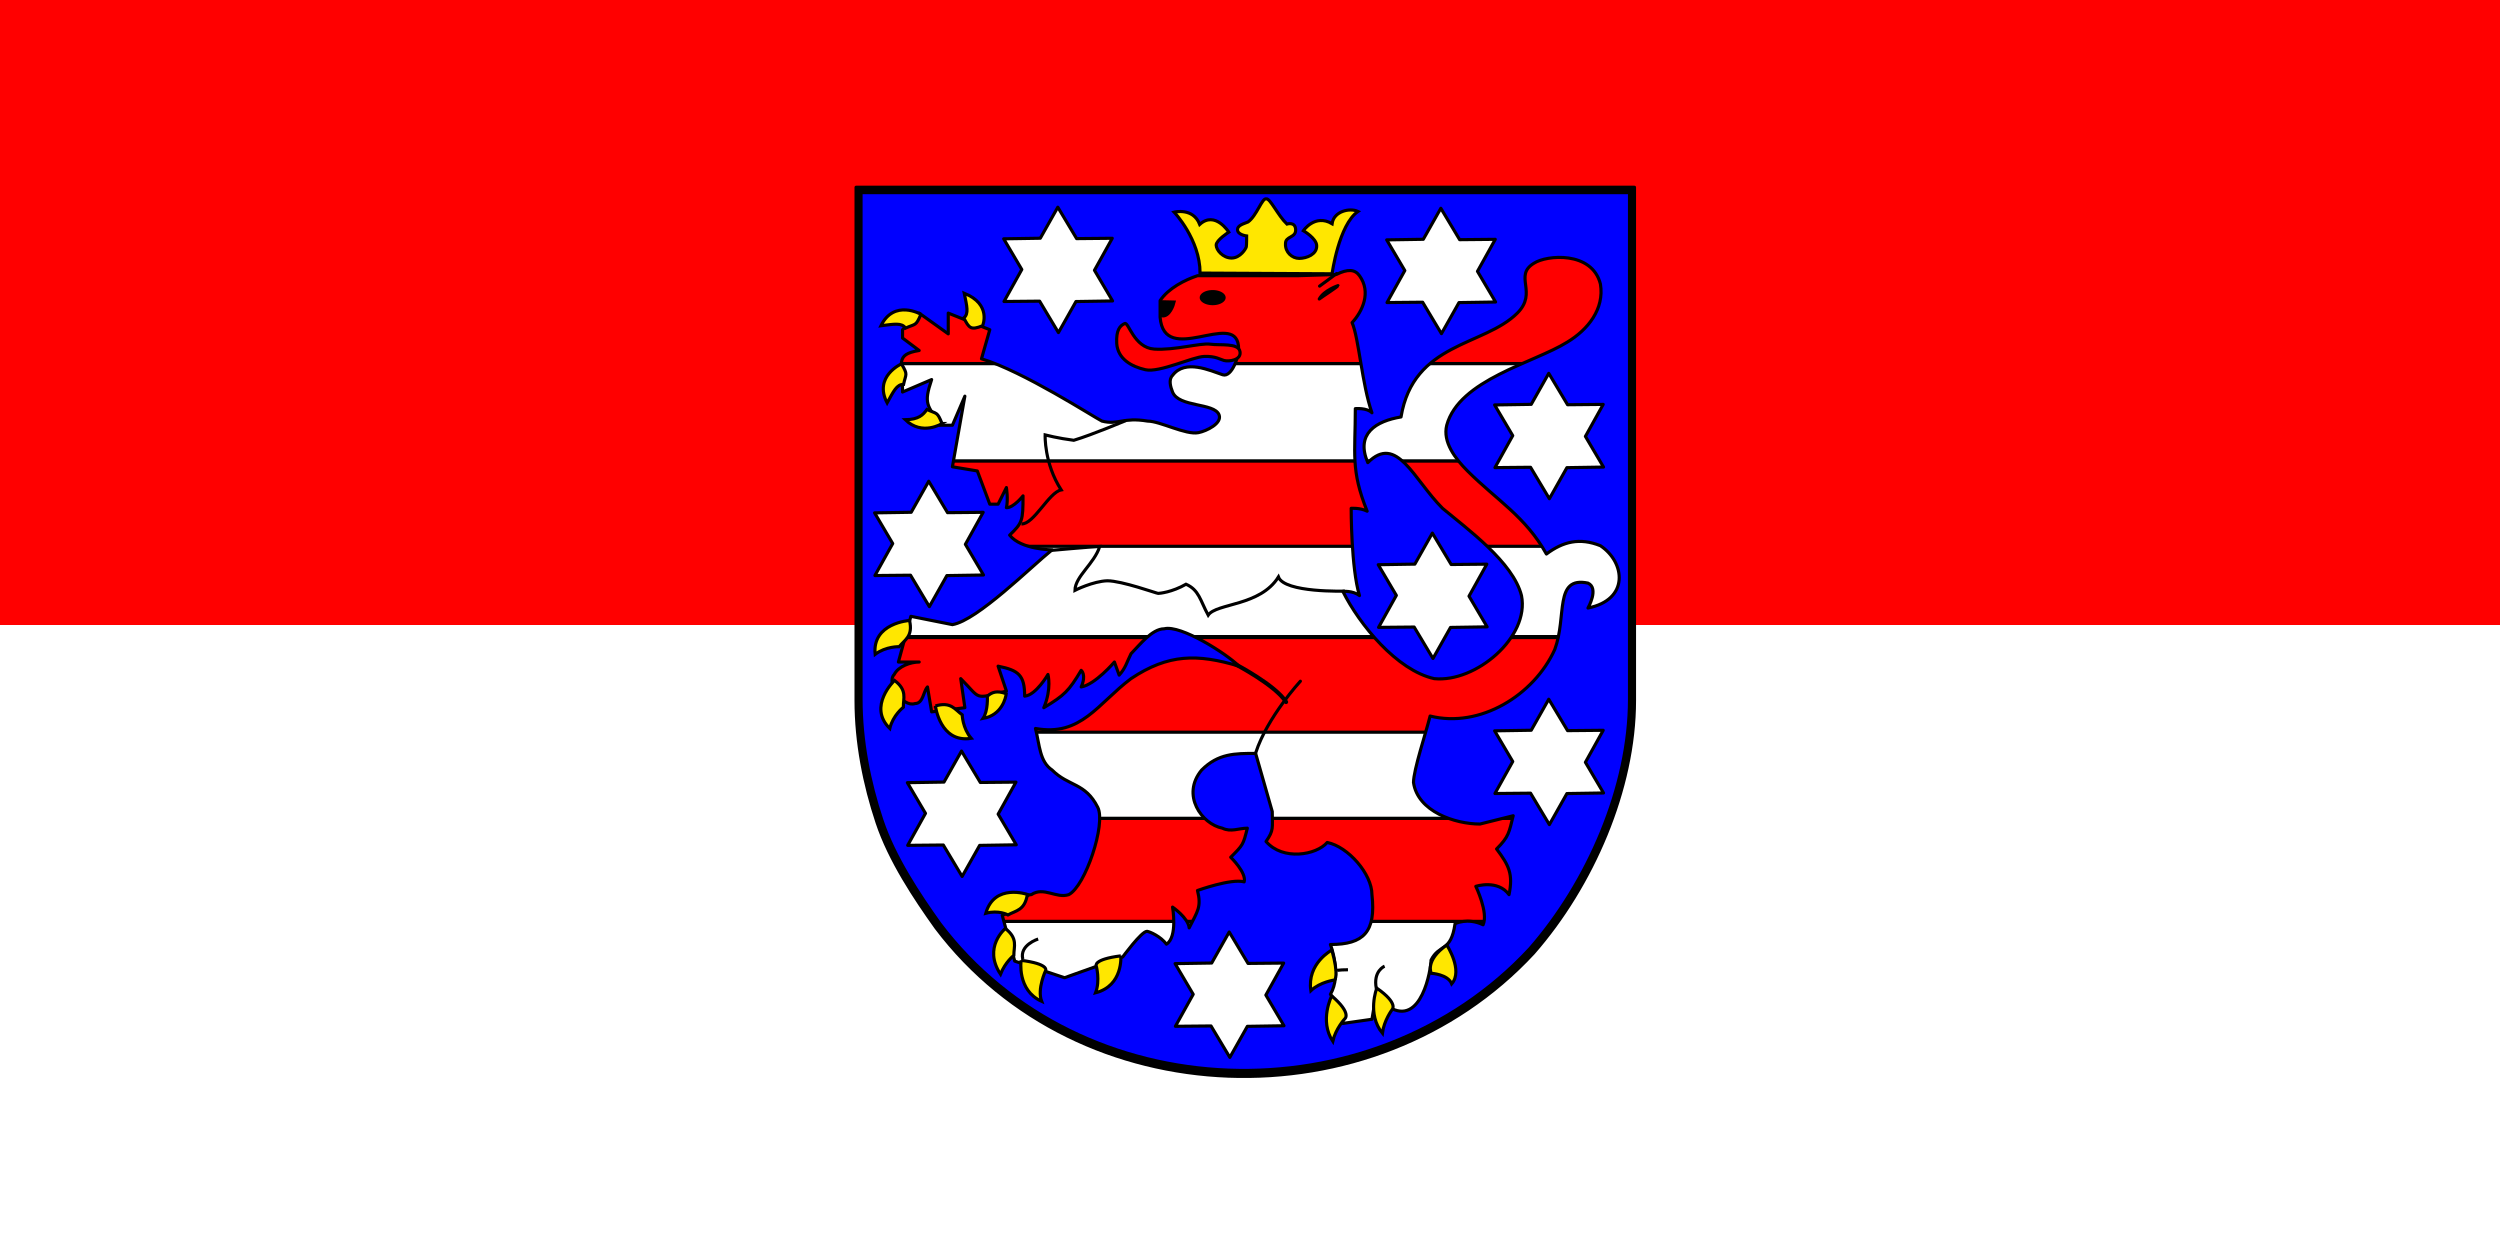
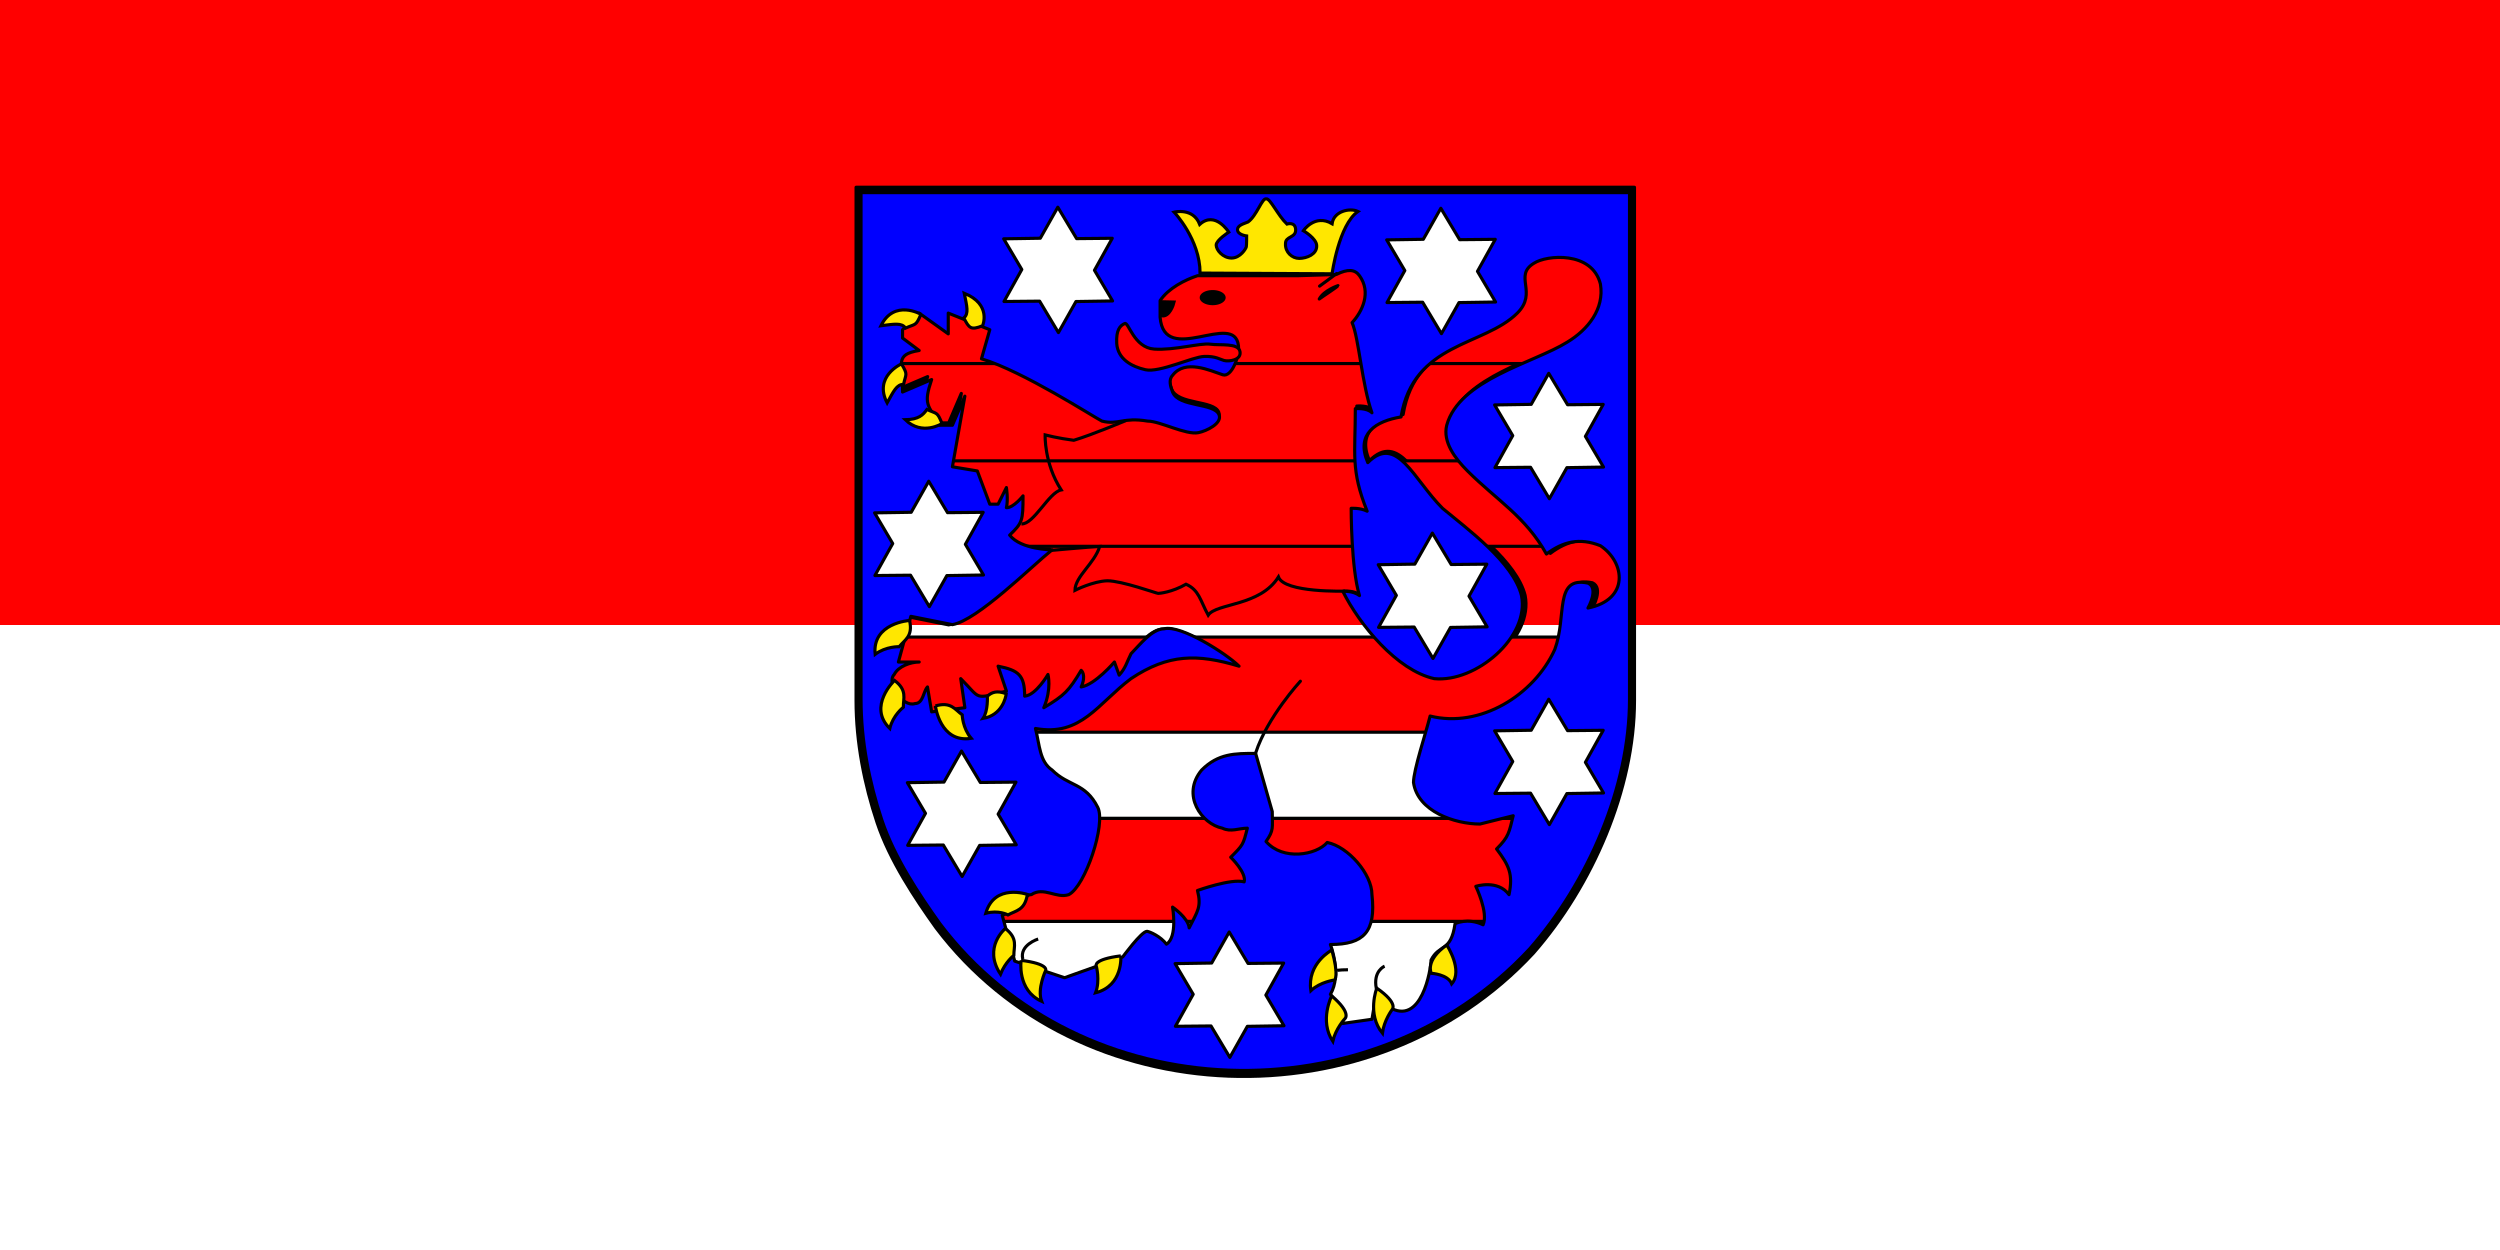
<svg xmlns="http://www.w3.org/2000/svg" viewBox="0 0 992.13 496.06">
  <rect x="0" y="0" width="992.13" height="496.06" fill="#333333" stroke="none" />
  <g fill-rule="evenodd">
    <path fill="#fff" d="M0 248.03h992.13v248.03H0z" />
    <path fill="red" d="M0 0h992.13v248.03H0z" />
  </g>
  <path stroke-linejoin="round" stroke="#000" stroke-width="1.266" d="M339.74 74.324v203.71c0 16.697 3.34 33.395 8.349 48.422 5.009 15.028 15.028 30.055 23.376 41.743 56.77 75.138 173.65 78.477 237.1 10.018 23.376-26.716 40.074-65.12 40.074-100.18V74.327h-308.9zm275.51 145.27c6.679-5.01 13.358-6.679 21.706-3.34 10.018 6.68 11.688 21.708-5.01 25.047 0 0 4.563-7.945 0-10.018-13.772-2.86-8.348 13.358-13.357 26.716-8.349 18.366-30.055 31.724-50.092 26.715-1.67 6.68-6.68 21.706-6.68 26.716 1.67 11.688 16.698 16.697 26.717 16.697l13.358-3.339c-1.67 6.679-1.67 8.349-6.68 13.358 5.01 6.679 6.68 10.018 5.01 18.367-4.562-6.22-13.358-3.34-13.358-3.34s5.142 10.628 2.925 15.454c-6.262-3-11.273-.426-11.273-.426-1.67 11.688-6.314 7.957-9.653 14.636 0 3.34-3.705 27.107-17.062 18.758-1.67 0-3.34-3.34-5.01-5.01l-1.67 10.019-11.687 1.67c0-6.132-5.01-11.689-5.01-11.689 4.697-7.957 0-20.037 0-20.037 13.358 0 18.367-5.009 16.697-20.037 0-8.348-9.627-19.306-17.976-20.976-4.357 5.062-17.793 7.462-24.602-.39 3.21-4.619 2.505-5.35 2.505-12.028l-6.679-23.376c-8.349 0-15.028 0-21.706 6.68-8.349 10.017 0 21.705 8.349 23.375 3.34 1.67 6.679 0 10.018 0-1.67 6.68-1.67 6.68-6.68 11.688 0 0 6.445 6.236 5.402 9.888-5.218-1.435-18.758 3.47-18.758 3.47 1.67 6.679 0 8.349-3.34 15.028-.391-4.044-6.679-8.349-6.679-8.349s2.113 12.028-2.452 14.897c-2.348-3.13-6.653-5.035-7.827-5.166-2.218 0-9.758 10.305-9.758 10.305l-23.376 8.35-20.037-6.68-5.009-18.367c8.349-3.34 8.349-8.348 11.688-8.348 5.01-3.34 10.018 1.67 15.028 0 6.679-3.34 15.028-28.385 11.688-35.064-5.01-10.018-11.688-8.35-18.367-15.028-5.01-3.34-5.01-10.019-6.679-16.698 18.367 3.34 25.046-10.018 38.404-20.037 15.028-10.018 26.716-10.018 43.413-5.009-5.009-5.009-23.376-16.697-30.055-15.028-5.01 0-10.018 6.68-13.358 10.018-1.67 3.34-2.191 5.792-4.774 8.61l-1.905-5.27s-7.748 9.105-13.358 10.018c2.218-4.957 0-6.68 0-6.68-5.009 8.35-6.679 10.019-15.028 15.029 3.261-7.697 1.67-13.358 1.67-13.358s-4.8 8.322-9.366 8.714c0-8.349-2.322-10.384-10.671-12.053l3.34 10.018c-13.359 3.34-10.019 3.34-18.368-5.01l1.67 11.689-13.358 1.67-1.67-10.019c-1.67 1.67-1.67 6.68-5.009 6.68-5.009 1.669-11.688-8.35-8.348-11.689 1.67-3.34 6.678-5.009 10.018-5.009h-8.35l5.01-18.367 16.697 3.34c10.018-1.67 31.725-23.376 40.074-30.055 0 0-12.497-.053-17.063-5.923 5.14-4.957 5.374-5.766 5.374-15.784 0 0-3.809 4.879-6.678 4.748.782-3.26 0-8.087 0-8.087l-3.34 6.679h-3.34l-5.009-13.358-10.018-1.67 5.01-28.386-5.01 11.688h-5.009c-5.009-8.349-6.679-8.349-3.34-18.367l-11.687 5.01c0-11.689-3.34-15.029 6.679-16.698l-6.68-5.009v-3.34l6.68-6.678 11.688 8.348v-8.348l16.697 6.679-3.34 11.688c16.697 5.009 45.083 23.376 48.422 25.046 6.679 1.67 8.349-1.67 18.367 0 5.01 0 15.314 5.666 20.428 4.644 3.235-.647 9.654-3.743 8.27-7.201-1.956-4.89-16.193-2.915-18.68-9.131-.852-2.133-1.67-5.01 0-6.68 5.01-6.678 15.133-1.93 20.142-.26 3.626 1.226 6.861-7.566 6.34-11.688-1.618-14.193-29.82 8.61-31.49-11.427v-6.68c3.339-5.008 10.017-8.348 15.027-10.017h40.074l15.698-.483c4.647-2.274 7.447-2.144 9.349.483 4.827 6.668 1.174 14.375-2.975 18.863 2.74 6.288 3.966 24.863 7.984 36.238-1.957-2.087-6.68-1.67-6.68-1.67 0 18.367-1.93 24.524 4.75 41.222-2.87-1.435-6.419-1.148-6.419-1.148s-.052 24.107 3.34 35.064c-2.74-2.087-6.68-1.67-6.68-1.67 6.68 13.359 21.707 31.726 36.735 35.065 16.697 1.67 38.404-16.697 35.064-33.395-3.34-13.358-21.706-26.716-31.725-35.064-11.688-11.688-18.367-30.055-30.055-18.367-5.01-11.688 3.34-16.697 13.358-18.367 5.009-30.055 33.395-28.385 46.753-41.743 8.348-8.349-1.67-15.028 6.679-20.037 5.009-3.34 23.376-5.01 26.716 8.348 1.67 10.018-5.01 18.367-13.358 23.376-13.358 8.349-43.413 15.028-48.422 33.395-1.67 6.68 3.34 13.358 8.348 18.367 11.688 11.688 23.376 18.367 31.725 33.395z" />
  <path d="M384.73 365.65l18.018 27.886 86.231 14.586 78.08-1.287 26.17-41.185h-208.5z" fill-rule="evenodd" stroke="#000" stroke-width="1.25" fill="#fff" />
  <path fill-rule="evenodd" stroke="#000" stroke-width="1.25" fill="red" d="M387.74 324.74H610.4v40.904H387.74z" />
  <path fill-rule="evenodd" stroke="#000" stroke-width="1.25" fill="#fff" d="M380.44 290.14h248.4v34.601h-248.4z" />
  <path fill-rule="evenodd" stroke="#000" stroke-width="1.25" fill="red" d="M345.27 252.82h298.16v37.753H345.27z" />
-   <path d="M346.55 215.96v36.856h298.16l-.858-42.493-92.452 5.637H346.55z" fill-rule="evenodd" stroke="#000" stroke-width="1.657" fill="#fff" />
  <path fill-rule="evenodd" stroke="#000" stroke-width="1.25" fill="red" d="M346.12 182.89h267.9v33.913h-267.9z" />
-   <path fill-rule="evenodd" stroke="#000" stroke-width="1.25" fill="#fff" d="M346.12 144.28h298.16v38.611H346.12z" />
  <path fill-rule="evenodd" stroke="#000" stroke-width="1.25" fill="red" d="M346.12 85.076h298.16v59.203H346.12z" />
  <path stroke-linejoin="round" d="M341.7 76.447v201.12c0 16.485 3.297 32.97 8.243 47.807 4.945 14.837 14.837 29.673 23.079 41.213 56.049 74.183 171.45 77.48 234.09 9.891 23.079-26.376 39.564-64.292 39.564-98.91V76.447h-304.97zm272 143.42c6.594-4.946 13.188-6.594 21.431-3.297 9.891 6.594 11.54 21.43-4.945 24.728 0 0 4.503-7.844 0-9.891-13.598-2.823-8.243 13.188-13.188 26.376-8.243 18.134-29.673 31.322-49.455 26.376-1.649 6.594-6.594 21.43-6.594 26.376 1.648 11.54 16.485 16.485 26.376 16.485l13.187-3.297c-1.648 6.594-1.648 8.242-6.594 13.188 4.946 6.594 6.594 9.89 4.946 18.134-4.504-6.142-13.188-3.297-13.188-3.297s5.077 10.492 2.887 15.257c-6.181-2.962-11.13-.42-11.13-.42-1.648 11.54-6.233 7.856-9.53 14.45 0 3.297-3.658 26.763-16.846 18.52-1.649 0-3.297-3.297-4.946-4.946l-1.648 9.891-11.54 1.649c0-6.054-4.946-11.54-4.946-11.54 4.637-7.856 0-19.782 0-19.782 13.188 0 18.134-4.946 16.485-19.782 0-8.243-9.504-19.061-17.747-20.71-4.301 4.998-17.567 7.368-24.29-.386 3.169-4.559 2.473-5.28 2.473-11.874l-6.594-23.079c-8.242 0-14.837 0-21.43 6.594-8.243 9.891 0 21.431 8.242 23.08 3.297 1.648 6.594 0 9.89 0-1.648 6.593-1.648 6.593-6.593 11.54 0 0 6.362 6.155 5.332 9.762-5.152-1.417-18.52 3.425-18.52 3.425 1.648 6.594 0 8.243-3.297 14.837-.387-3.992-6.594-8.242-6.594-8.242s2.086 11.875-2.421 14.708c-2.319-3.091-6.569-4.972-7.728-5.1-2.19 0-9.633 10.174-9.633 10.174l-23.08 8.242-19.781-6.594-4.946-18.134c8.243-3.297 8.243-8.242 11.54-8.242 4.946-3.297 9.891 1.648 14.837 0 6.594-3.297 14.837-28.025 11.54-34.62-4.945-9.89-11.54-8.242-18.134-14.836-4.945-3.297-4.945-9.892-6.594-16.485 18.134 3.297 24.728-9.892 37.916-19.782 14.837-9.892 26.376-9.892 42.861-4.946-4.945-4.945-23.079-16.485-29.673-14.837-4.945 0-9.89 6.594-13.188 9.891-1.648 3.297-2.163 5.718-4.713 8.5l-1.88-5.203s-7.65 8.99-13.189 9.891c2.19-4.894 0-6.594 0-6.594-4.945 8.243-6.594 9.891-14.837 14.837 3.22-7.598 1.649-13.188 1.649-13.188s-4.74 8.217-9.247 8.603c0-8.242-2.293-10.252-10.535-11.9l3.297 9.892c-13.188 3.297-9.891 3.297-18.134-4.946l1.648 11.54-13.188 1.649-1.648-9.892c-1.649 1.649-1.649 6.594-4.946 6.594-4.945 1.649-11.54-8.242-8.242-11.54 1.648-3.297 6.594-4.945 9.89-4.945h-8.242l4.946-18.134 16.485 3.297c9.89-1.649 31.322-23.079 39.564-29.673 0 0-12.338-.051-16.846-5.847 5.074-4.894 5.306-5.693 5.306-15.584 0 0-3.761 4.817-6.594 4.688.772-3.22 0-7.985 0-7.985l-3.297 6.594H392.8l-4.946-13.188-9.89-1.649 4.945-28.025-4.946 11.54h-4.945c-4.946-8.242-6.594-8.242-3.297-18.134l-11.54 4.946c0-11.54-3.297-14.837 6.594-16.485l-6.594-4.946v-3.297l6.594-6.594 11.54 8.243v-8.243l16.485 6.594-3.297 11.54c16.485 4.946 44.51 23.08 47.807 24.728 6.594 1.649 8.242-1.648 18.134 0 4.945 0 15.119 5.595 20.169 4.585 3.193-.638 9.53-3.695 8.165-7.109-1.931-4.828-15.988-2.878-18.443-9.015-.842-2.105-1.649-4.946 0-6.594 4.945-6.594 14.94-1.906 19.885-.258 3.58 1.21 6.774-7.47 6.26-11.54-1.598-14.012-29.442 8.5-31.09-11.282v-6.594c3.296-4.945 9.89-8.242 14.836-9.891h39.564l15.498-.477c4.588-2.245 7.352-2.116 9.23.477 4.766 6.583 1.159 14.193-2.937 18.623 2.705 6.208 3.916 24.547 7.882 35.778-1.932-2.06-6.594-1.648-6.594-1.648 0 18.134-1.906 24.212 4.688 40.698-2.833-1.417-6.336-1.134-6.336-1.134s-.052 23.8 3.297 34.62c-2.705-2.061-6.594-1.65-6.594-1.65 6.594 13.189 21.43 31.323 36.267 34.62 16.485 1.648 37.916-16.485 34.619-32.97-3.297-13.188-21.431-26.376-31.322-34.62-11.54-11.54-18.134-29.672-29.673-18.133-4.946-11.54 3.297-16.485 13.188-18.134 4.945-29.673 32.97-28.025 46.158-41.213 8.242-8.243-1.649-14.837 6.594-19.782 4.945-3.297 23.079-4.946 26.376 8.242 1.648 9.891-4.946 18.134-13.188 23.08-13.188 8.242-42.861 14.835-47.807 32.97-1.649 6.593 3.297 13.187 8.242 18.133 11.54 11.54 23.08 18.134 31.322 32.97z" stroke="#000" stroke-width="1.25" fill="#00f" />
  <path stroke-linejoin="round" fill-rule="evenodd" stroke-linecap="round" stroke="#000" stroke-width="1.25" fill="#fff" d="M368.812 240.743l-7.466-12.474-14.137.135 7.063-12.698-7.186-12.176 14.529-.232 6.952-12.313 7.466 12.467 14.139-.136-7.064 12.7 7.186 12.176-14.53.232z" />
  <path d="M528.64 108.65s2.64-19.454 10.283-24.735c-3.196-1.529-9.588-.139-10.283 4.864-6.809-4.03-11.395 2.779-11.395 2.779s5.28 3.054 5.28 5.975c.14 3.335-3.89 5.003-6.948 5.003-2.793 0-5.622-2.462-5.419-5.837-.086-3.048 4.169-2.223 4.03-5.558-.139-3.335-3.474-2.223-3.474-2.223-3.613-3.475-6.67-10.283-8.199-10.005-1.667-.417-3.752 6.67-7.226 9.17-1.528.696-4.307 1.251-4.168 3.197.139 1.945 3.613 2.362 3.613 2.362s0 3.613-.14 4.308c-.138.695-2.362 4.447-5.836 4.447s-6.114-3.196-6.114-5.142 5.003-5.141 5.003-5.141-5.42-8.616-11.534-3.057c-2.64-6.81-10.144-4.864-10.144-4.864s10.283 10.839 10.283 24.179l52.387.278z" fill-rule="evenodd" stroke="#000" stroke-width="1.25" fill="#ffe700" />
  <path d="M446.37 128.39c1.528-.695 3.613 9.588 11.673 10.144 8.06.556 18.343-2.501 22.233-1.945 3.89.555 11.108-.594 11.803 2.88.695 3.474-4.362 4.118-6.332 3.587-1.643-.442-3.247-1.743-7.833-1.604-4.585.14-17.787 6.531-23.345 5.28-5.558-1.25-10.978-4.307-11.395-10.421-.278-5.28 1.25-7.087 3.196-7.921z" fill-rule="evenodd" stroke="#000" stroke-width="1.25" fill="red" />
  <path stroke-linejoin="round" fill-rule="evenodd" stroke-linecap="round" stroke="#000" stroke-width="1.25" fill="#fff" d="M381.822 347.816l-7.466-12.474-14.137.135 7.063-12.698-7.186-12.176 14.529-.232 6.952-12.313 7.466 12.467 14.139-.136-7.064 12.7 7.186 12.176-14.53.232zM420.042 131.988l-7.466-12.474-14.137.135 7.063-12.698-7.186-12.176 14.529-.232 6.952-12.313 7.466 12.467 14.139-.136-7.064 12.7 7.186 12.176-14.53.232zM572.042 132.408l-7.466-12.474-14.137.135 7.063-12.698-7.186-12.176 14.529-.232 6.952-12.313 7.466 12.467 14.139-.136-7.064 12.7 7.186 12.176-14.53.232zM614.872 197.913l-7.466-12.474-14.137.135 7.063-12.698-7.186-12.176 14.529-.232 6.952-12.313 7.466 12.467 14.139-.136-7.064 12.7 7.186 12.176-14.53.232zM568.682 261.318l-7.466-12.474-14.137.135 7.063-12.698-7.186-12.176 14.529-.232 6.952-12.313 7.466 12.467 14.139-.136-7.064 12.7 7.186 12.176-14.53.232zM614.872 327.246l-7.466-12.474-14.137.135 7.063-12.698-7.186-12.176 14.529-.232 6.952-12.313 7.466 12.467 14.139-.136-7.064 12.7 7.186 12.176-14.53.232zM488.062 419.626l-7.466-12.474-14.137.135 7.063-12.698-7.186-12.176 14.529-.232 6.952-12.313 7.466 12.467 14.139-.136-7.064 12.7 7.186 12.176-14.53.232z" />
  <path d="M516.06 270.34s-13.182 14.319-17.728 28.41" stroke="#000" stroke-linecap="round" stroke-width="1.25" fill="none" />
-   <path d="M490.38 263.67s15.834 8.258 20.001 14.925" stroke="#000" stroke-linecap="round" stroke-width="1.649" fill="none" />
  <path d="M446.89 166.85s-13.182 5.606-20.758 7.88c-6.06-.759-11.364-2.122-11.364-2.122s-.455 11.212 6.364 21.819c-4.849.91-10.91 13.788-15.758 13.485M533.71 234.58s-23.94.758-26.365-5.606c-7.273 11.667-24.547 10.303-27.88 15.152-3.182-5.91-3.637-10-8.788-12.273-5.607 3.182-10.455 3.636-11.061 3.636-.606 0-14.395-5-20.152-5-5.637.148-12.88 3.788-12.88 3.788.152-5.606 7.728-10.607 9.85-17.425-3.637.152-20.304 1.667-20.304 1.667" stroke="#000" stroke-width="1.25" fill="none" />
  <path d="M530.48 108.54l-6.8 5.01" stroke="#000" stroke-linecap="round" stroke-width="1.25" fill="none" />
  <path d="M461.16 119.76l4.772.12c-.239 1.073-1.79 5.845-4.772 5.487v-5.607z" stroke="#000" stroke-width="1.25" fill-rule="evenodd" />
  <path stroke-linejoin="round" d="M530.99 113.35s-5.582 1.86-7.443 5.316c1.196-.93 7.443-4.917 7.443-5.316z" stroke="#000" stroke-width="1.25" fill="none" />
  <path d="M486.405 118.11a5.148 3.003 0 11-10.296 0 5.148 3.003 0 1110.296 0z" fill="#000200" fill-rule="evenodd" />
  <path d="M574.16 375.03s6.593 10.068 1.96 15.414c-1.514-3.831-8.108-4.188-8.108-4.188s-2.673-5.078 6.148-11.227zM546.38 392.14s-4.01 10.246 2.228 17.909c.623-5.078 3.83-9.355 3.83-9.355s2.763-2.406-6.058-8.554zM528.49 395.22s-5.017 9.793.42 18.042c1.13-4.99 4.75-8.924 4.75-8.924s2.99-2.116-5.17-9.118zM528.55 377.03s-9.966 5.27-8.333 16.129c3.711-3.523 9.44-4.249 9.44-4.249s1.791-1.526-1.107-11.88zM444.8 379.33s1.032 11.857-10.016 14.661c1.872-4.941.254-10.68.254-10.68s-1.313-2.582 9.762-3.98zM405.23 381.11s-1.745 11.857 8.145 16.265c-1.872-4.941 1.618-12.284 1.618-12.284s1.312-2.582-9.763-3.98zM398.97 368.48s-9.016 7.402-1.921 18.127c1.949-4.911 5.289-7.447 5.289-7.447 0-3.564 1.73-6.724-3.368-10.68zM407.71 354.95s-13.08-4.546-16.507 7.492c5.15-1.398 8.812.644 8.812.644 3.114-1.733 6.716-1.758 7.695-8.136zM354.99 270.03s-10.837 10.331-1.872 19.065c1.217-5.196 5.377-8.428 5.377-8.428-.046-3.564 1.643-6.746-3.505-10.636zM371.22 280.16s1.852 14.857 14.206 12.851c-3.452-4.07-3.573-9.336-3.573-9.336-2.891-2.085-4.443-5.336-10.633-3.515zM373.85 168.08s-7.857 5.03-14.592-1.504c5.336-.105 7.047-1.89 8.592-4.079 4.055 1.883 4.043.767 6 5.583zM399.33 275.31c-.178 1.515-1.655 8.494-9.217 9.813 2.088-3.108 1.716-8.822 1.716-8.822 1.749-1.592 3.757-2.382 7.501-.991zM360.95 246.23s-14.939.995-13.646 13.444c4.262-3.212 9.527-3.03 9.527-3.03 2.246-2.767 5.581-4.13 4.119-10.415zM357.75 144.4s-11.203 4.958-5.69 15.496c2.536-4.573 3.832-7.434 6.51-7.342.951-4.368 1.833-3.683-.82-8.154zM365.47 124.73s-10.612-6.121-15.869 4.547c5.189-.65 8.263-1.291 9.769.926 4.088-1.81 4.055-.693 6.1-5.473zM389.94 129.27s3.754-8.47-7.282-12.903c1.041 5.125 1.913 8.142-.183 9.81 2.114 3.94 2.673 5.023 7.465 3.093z" fill-rule="evenodd" stroke="#000" stroke-width="1.25" fill="#ffe700" />
  <path d="M549.49 383.44s-4.692 1.877-3.285 8.916M534.95 384.85s-4.693 0-4.693.47M412 372.65s-7.508 2.346-6.1 7.977" stroke="#000" stroke-width="1.25" fill="none" />
</svg>